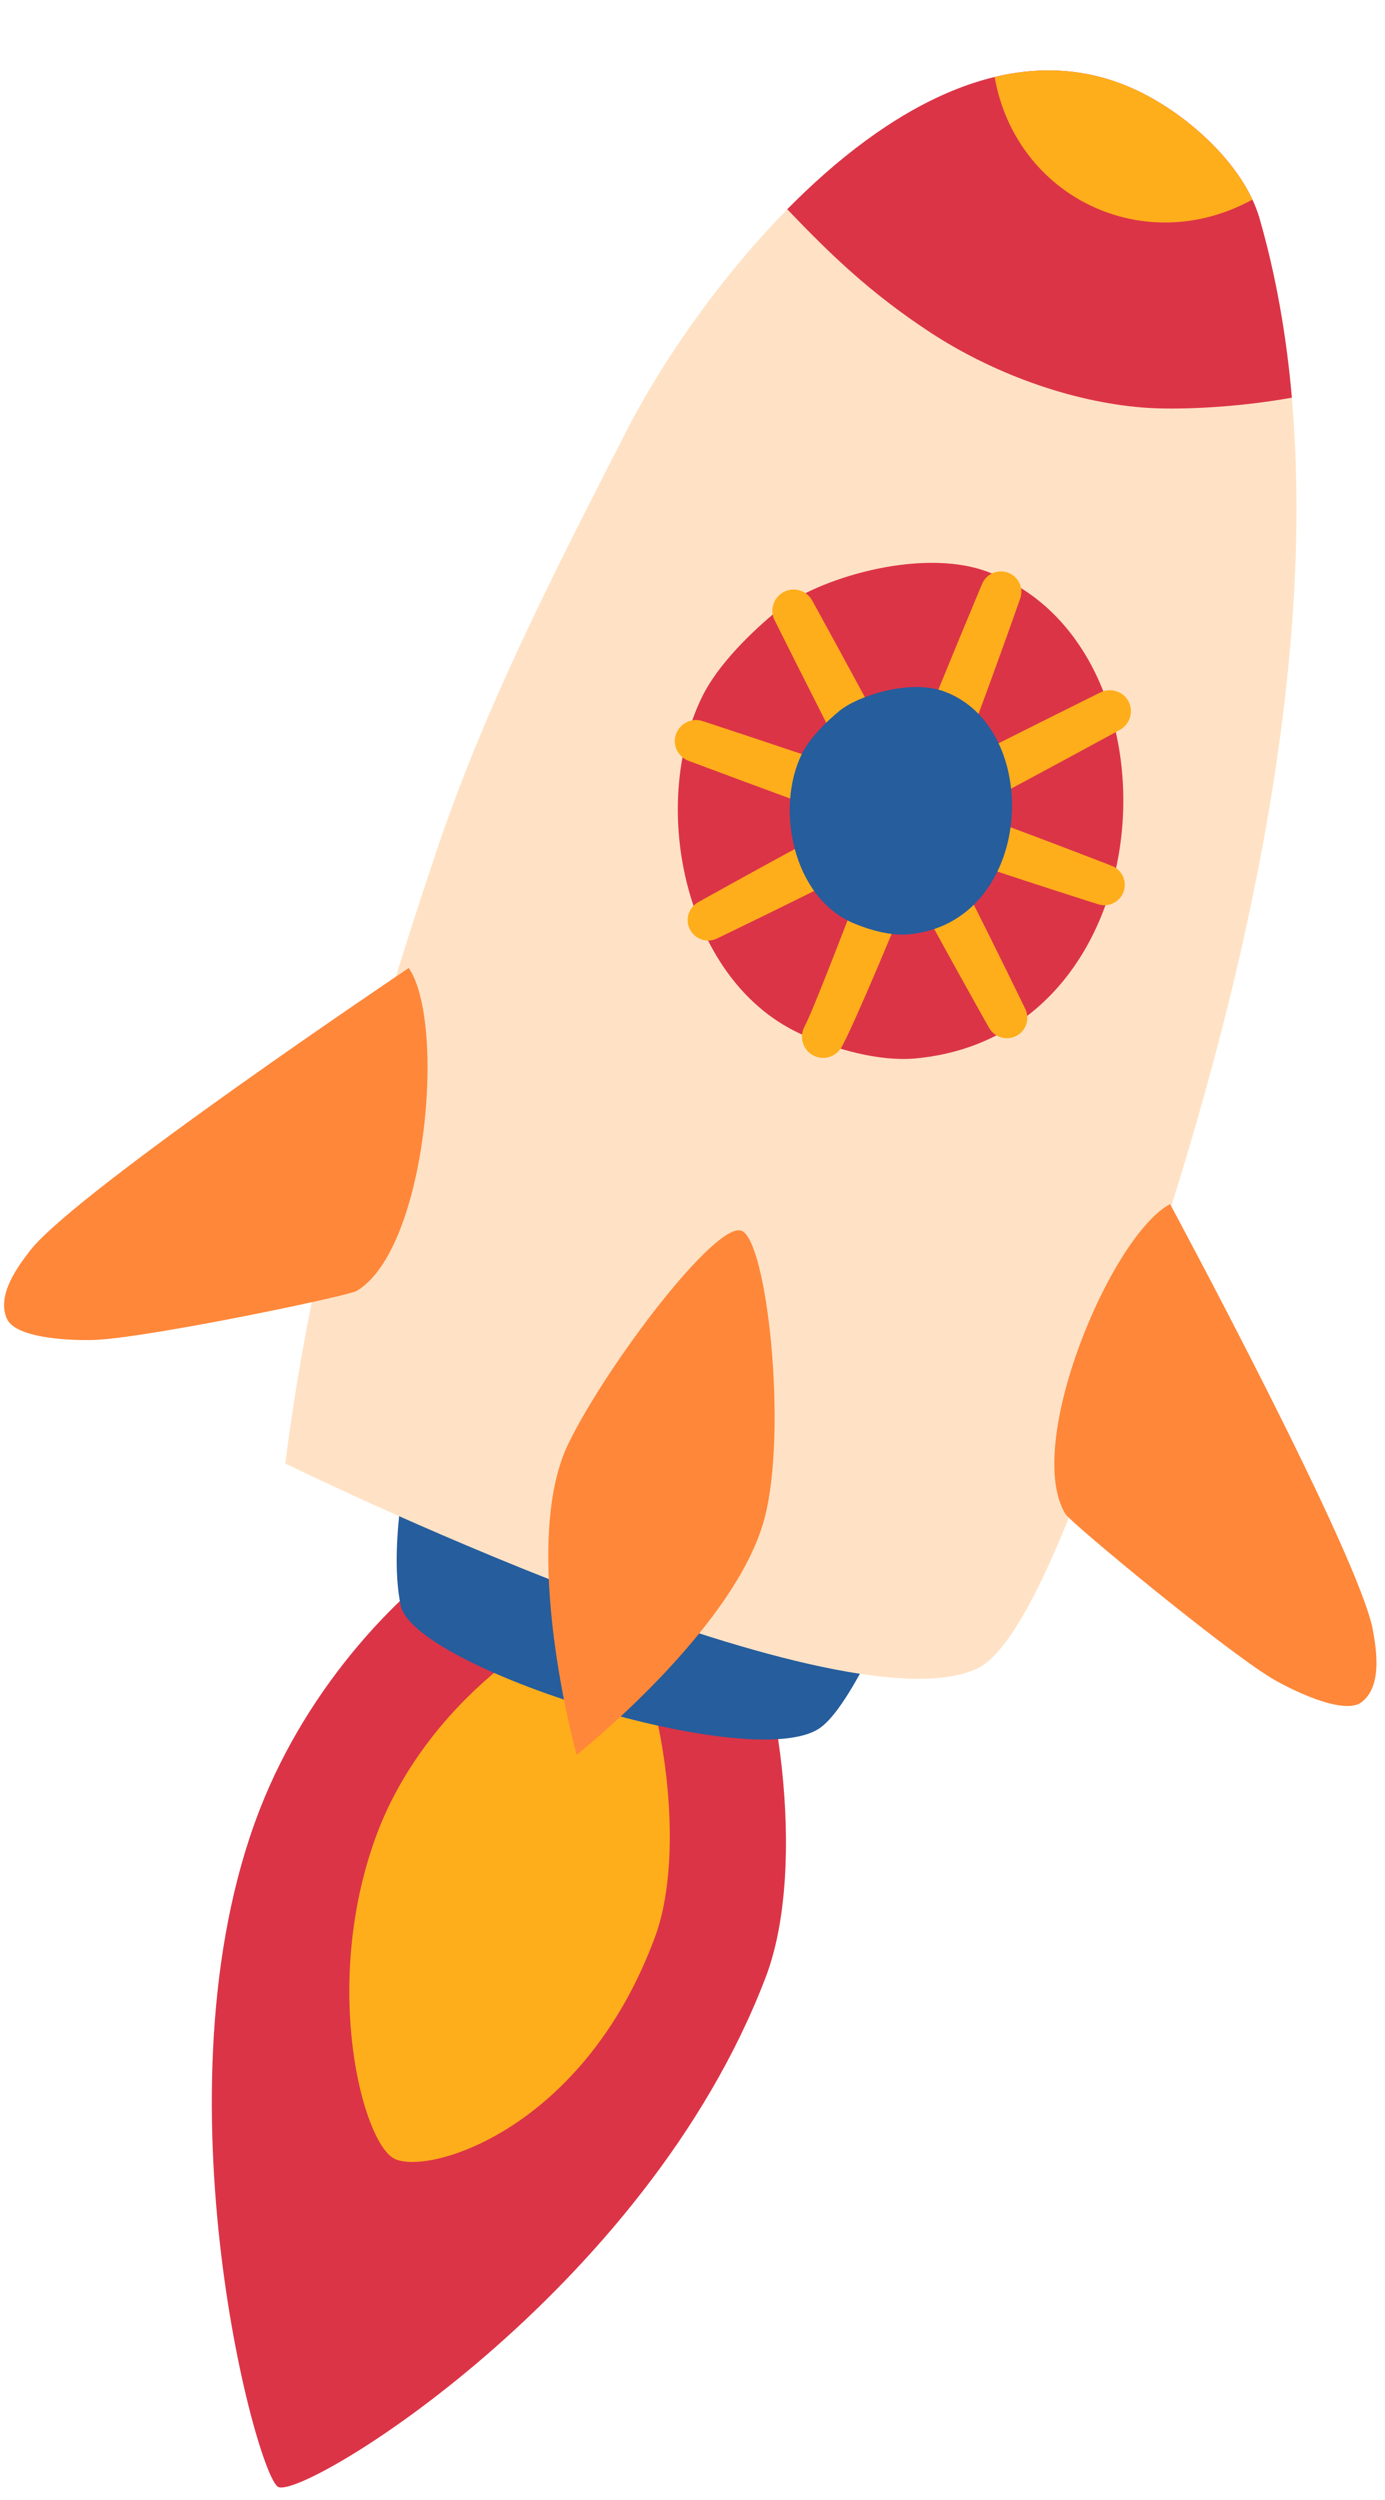
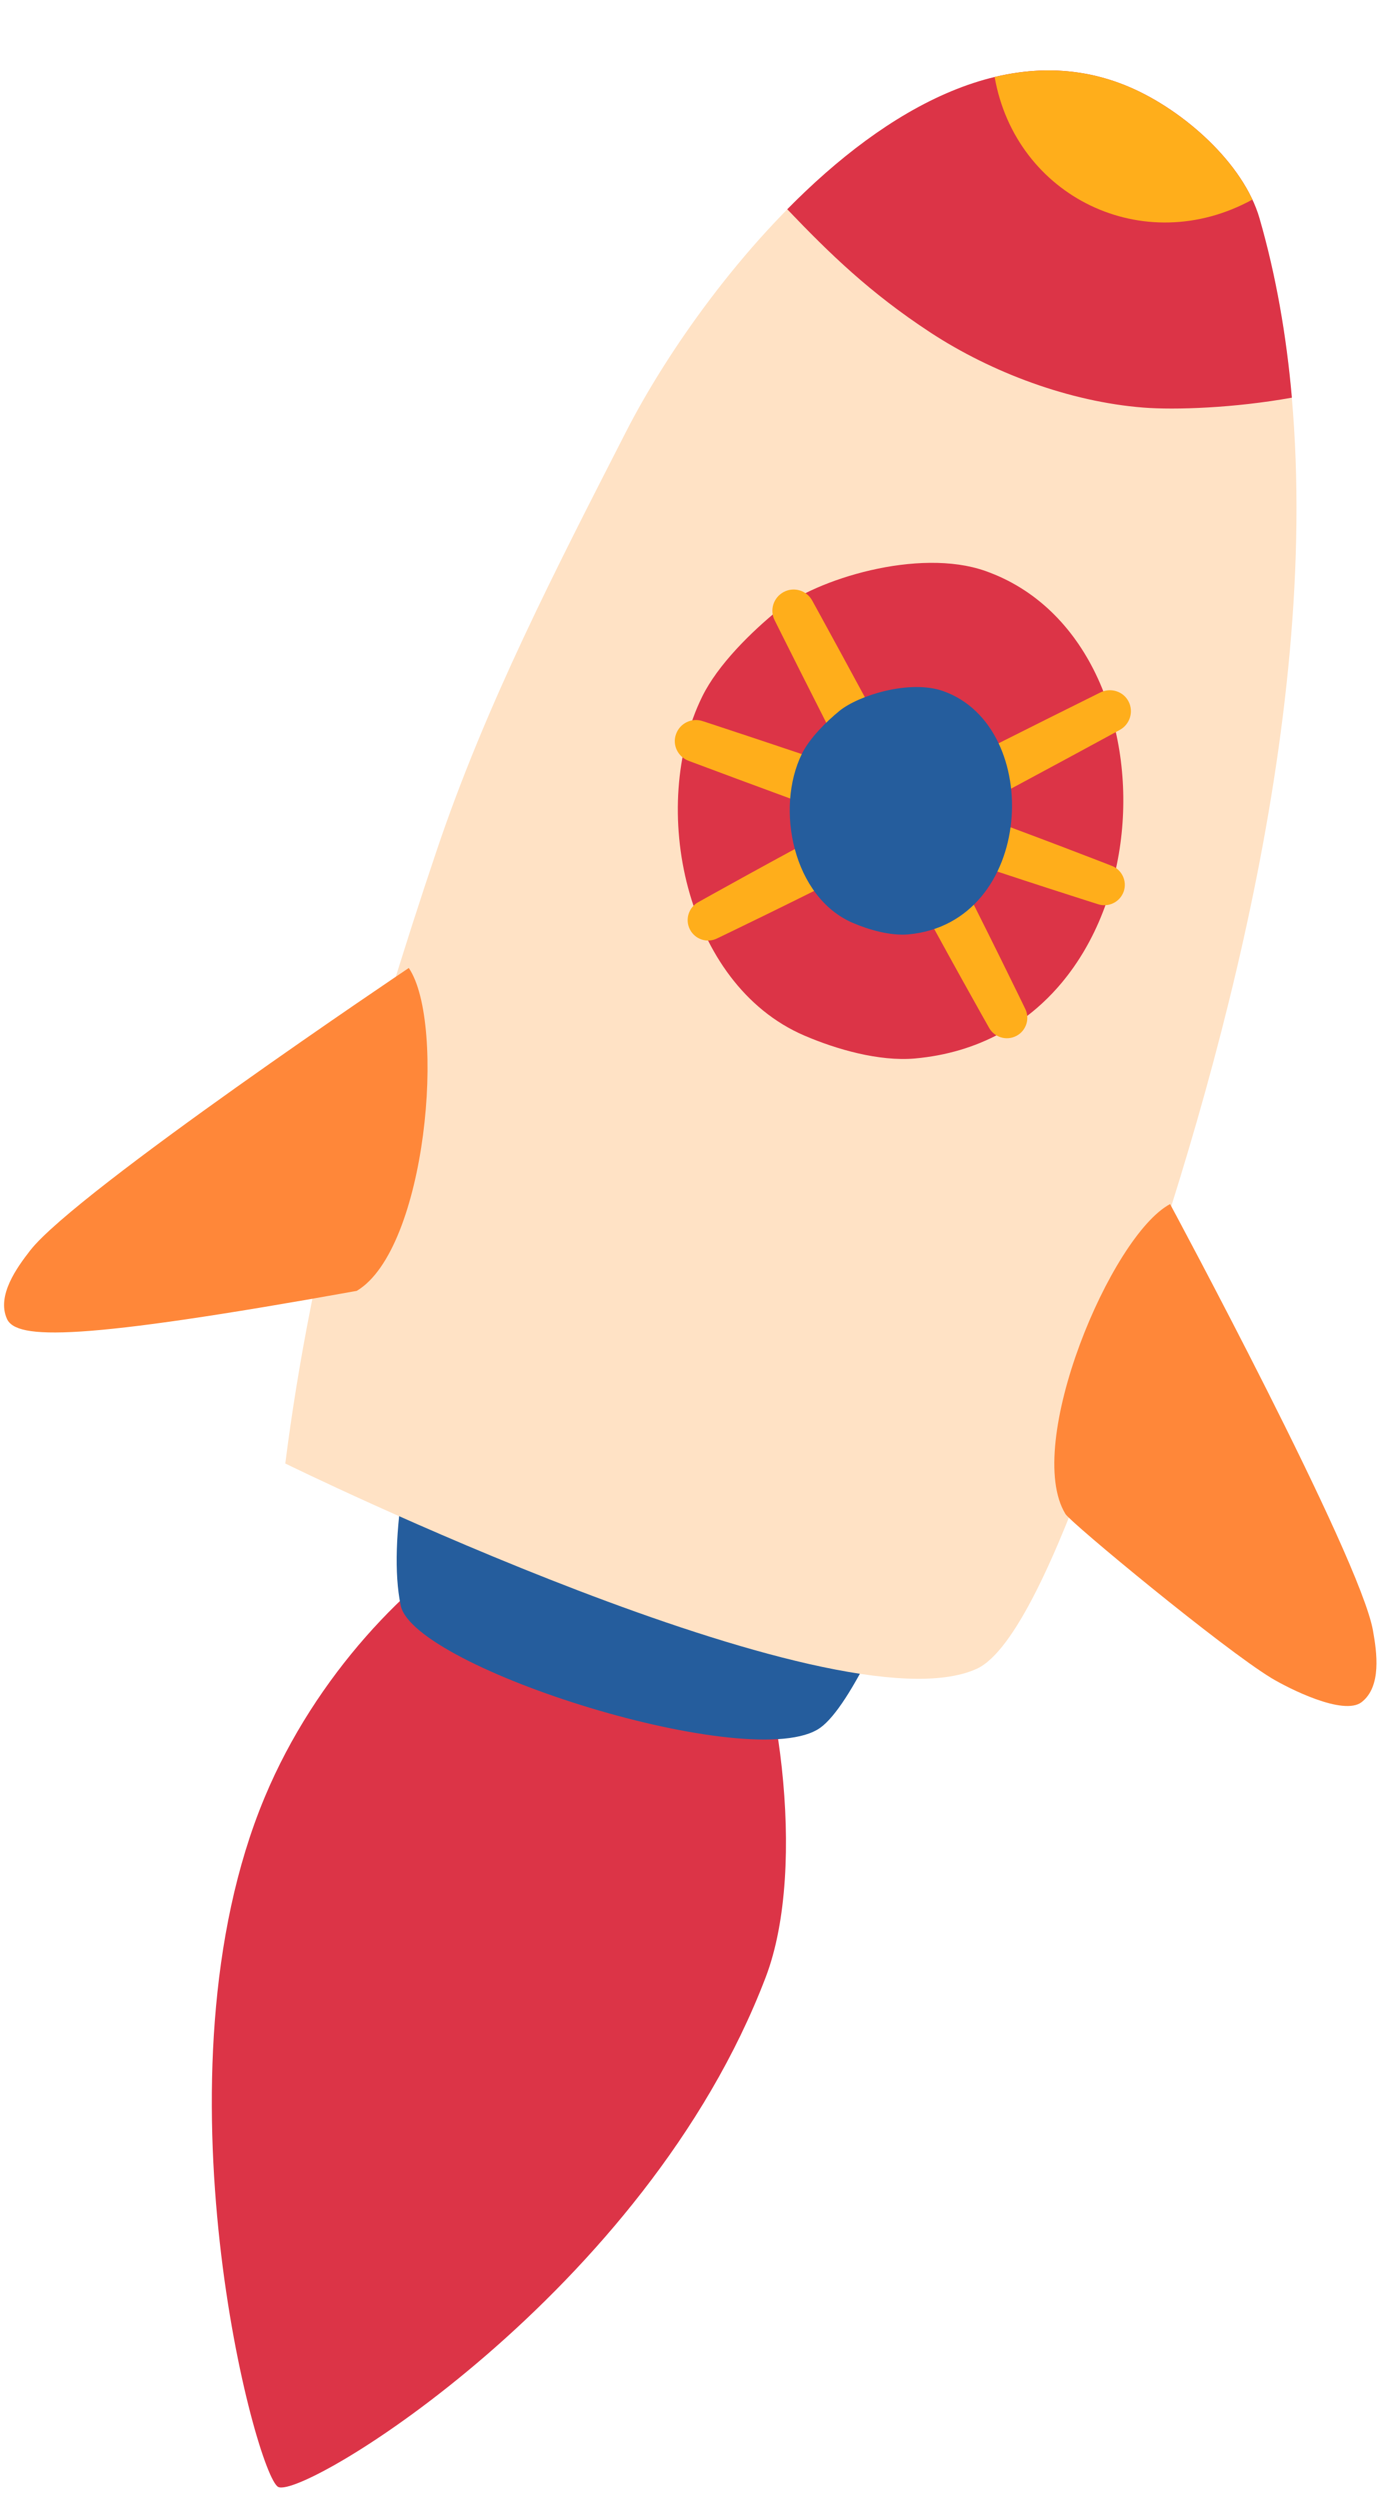
<svg xmlns="http://www.w3.org/2000/svg" clip-rule="evenodd" fill-rule="evenodd" height="517.1" preserveAspectRatio="xMidYMid meet" stroke-linejoin="round" stroke-miterlimit="2" version="1.0" viewBox="-1.6 -14.6 286.6 517.1" width="286.6" zoomAndPan="magnify">
  <g>
    <g>
      <g id="change1_1">
        <path d="M9532.73,590.36C9530.12,590.17 9525.71,590.93 9520.82,593.74C9513.7,597.83 9504.86,606.87 9500.07,618.36C9489.2,644.4 9499.27,682.11 9501.35,683.11C9503.78,684.28 9535.85,664.81 9547.13,635.26C9551.16,624.72 9548.18,605.65 9544.03,598.27C9540.82,592.55 9536.15,590.6 9532.73,590.36Z" fill="#dc3447" transform="translate(-20875.491 -1005.046) scale(2.203)" />
      </g>
      <g id="change2_1">
-         <path d="M9531.94,601.4C9527.79,601.1 9515.12,609.36 9510.49,622.13C9505.41,636.14 9509.28,650.85 9512.28,652.3C9515.52,653.86 9530.09,649.52 9536.75,631.43C9540.4,621.5 9536.08,601.7 9531.94,601.4Z" fill="#ffae1b" transform="translate(-20875.491 -1005.046) scale(2.203)" />
-       </g>
+         </g>
      <g id="change3_1">
        <path d="M9512.85,600.34C9510.33,588.1 9521,560.08 9526.61,541.36C9530.72,527.65 9578.69,539.97 9570.99,567.55C9569.2,573.97 9558.03,607.73 9552.25,611.83C9546,616.26 9514.07,606.25 9512.85,600.34Z" fill="#255d9d" transform="translate(-20875.491 -1005.046) scale(2.203)" />
      </g>
      <g id="change4_1">
        <path d="M9502.01,587.01C9504.49,567.37 9509.93,548.14 9516.24,529.42C9520.86,515.71 9527.43,503.01 9534.01,490.14C9541.59,475.31 9562.26,449.56 9581.36,457.8C9586.4,459.97 9592.03,464.94 9593.52,470.1C9601.74,498.64 9593.9,535.26 9585.24,562.83C9583.22,569.25 9574.05,603.02 9566.97,606.28C9553.68,612.37 9502.01,587.01 9502.01,587.01Z" fill="#ffe2c5" transform="translate(-20875.491 -1005.046) scale(2.203)" />
      </g>
      <g id="change5_1">
-         <path d="M9513.61,540.48C9517.15,545.71 9515.27,566.91 9508.72,570.8C9507.89,571.29 9489.76,575.07 9484.41,575.39C9482.59,575.5 9476.75,575.4 9475.86,573.42C9474.89,571.24 9476.79,568.62 9478.05,567C9482.39,561.43 9513.61,540.48 9513.61,540.48Z" fill="#ff8739" transform="translate(-20875.491 -1005.046) scale(2.203)" />
+         <path d="M9513.61,540.48C9517.15,545.71 9515.27,566.91 9508.72,570.8C9482.59,575.5 9476.75,575.4 9475.86,573.42C9474.89,571.24 9476.79,568.62 9478.05,567C9482.39,561.43 9513.61,540.48 9513.61,540.48Z" fill="#ff8739" transform="translate(-20875.491 -1005.046) scale(2.203)" />
      </g>
      <g id="change5_2">
        <path d="M9585.12,562.65C9579.55,565.62 9571.32,585.25 9575.29,591.75C9575.79,592.57 9590.06,604.38 9594.64,607.16C9596.2,608.1 9601.41,610.75 9603.12,609.41C9605,607.94 9604.54,604.73 9604.18,602.71C9602.96,595.76 9585.12,562.65 9585.12,562.65Z" fill="#ff8739" transform="translate(-20875.491 -1005.046) scale(2.203)" />
      </g>
      <g id="change5_3">
-         <path d="M9544.85,565.15C9542.44,564.29 9532.3,577.61 9528.63,585.08C9523.92,594.67 9529.37,614.37 9529.37,614.37C9529.37,614.37 9544.25,602.6 9547.02,592.18C9549.21,583.9 9547.26,566.01 9544.85,565.15Z" fill="#ff8739" transform="translate(-20875.491 -1005.046) scale(2.203)" />
-       </g>
+         </g>
      <g id="change1_2">
        <path d="M9567.76,503.2C9561.5,501 9551.85,503.97 9548.22,506.94C9545.71,509 9542.64,512.02 9541.18,514.98C9536.09,525.29 9539.52,541.99 9550.75,546.82C9553.79,548.13 9557.79,549.27 9561.14,548.98C9585.03,546.84 9586.86,509.92 9567.76,503.2Z" fill="#dc3447" transform="translate(-20875.491 -1005.046) scale(2.203)" />
      </g>
      <g id="change2_2">
-         <path d="M9554.28,547.88C9555.36,545.94 9559.39,536.47 9563.17,526.95C9564.31,524.08 9565.41,521.21 9566.41,518.54C9569.07,511.44 9571.02,505.84 9571.02,505.84C9571.4,504.85 9570.91,503.74 9569.92,503.37C9568.93,502.99 9567.82,503.48 9567.44,504.47C9567.44,504.47 9564.18,512.22 9560.61,521.11C9559.62,523.58 9558.63,526.14 9557.67,528.65C9554.52,536.79 9551.66,544.3 9550.78,545.99C9550.26,546.96 9550.62,548.16 9551.58,548.68C9552.55,549.21 9553.75,548.85 9554.28,547.88Z" fill="#ffae1b" transform="translate(-20875.491 -1005.046) scale(2.203)" />
-       </g>
+         </g>
      <g id="change2_3">
        <path d="M9539.92,521.04C9539.92,521.04 9547.51,523.89 9555.95,526.95C9558.23,527.78 9560.57,528.62 9562.85,529.4C9571.04,532.19 9578.31,534.48 9578.31,534.48C9579.31,534.83 9580.4,534.31 9580.76,533.31C9581.11,532.31 9580.58,531.22 9579.59,530.87C9579.59,530.87 9572.49,528.09 9564.35,525.15C9562.09,524.33 9559.73,523.52 9557.44,522.74C9548.94,519.83 9541.24,517.31 9541.24,517.31C9540.21,516.95 9539.07,517.49 9538.71,518.53C9538.34,519.54 9538.89,520.67 9539.92,521.04Z" fill="#ffae1b" transform="translate(-20875.491 -1005.046) scale(2.203)" />
      </g>
      <g id="change2_4">
        <path d="M9547.99,507.86C9547.99,507.86 9551.83,515.56 9556.18,524.03C9557.36,526.32 9558.56,528.67 9559.77,530.92C9564.1,539.01 9568.09,546.05 9568.09,546.05C9568.58,546.99 9569.74,547.35 9570.68,546.86C9571.62,546.37 9571.98,545.21 9571.49,544.27C9571.49,544.27 9567.97,536.99 9563.78,528.82C9562.61,526.55 9561.37,524.22 9560.16,521.95C9555.67,513.55 9551.52,506.01 9551.52,506.01C9551.01,505.04 9549.81,504.66 9548.84,505.17C9547.85,505.69 9547.48,506.89 9547.99,507.86Z" fill="#ffae1b" transform="translate(-20875.491 -1005.046) scale(2.203)" />
      </g>
      <g id="change2_5">
        <path d="M9578.55,514.62C9578.55,514.62 9570.95,518.38 9562.58,522.63C9560.32,523.78 9558.01,524.96 9555.78,526.14C9547.79,530.38 9540.84,534.28 9540.84,534.28C9539.9,534.77 9539.53,535.93 9540.02,536.87C9540.51,537.81 9541.66,538.18 9542.6,537.69C9542.6,537.69 9549.79,534.25 9557.85,530.15C9560.1,529.01 9562.39,527.79 9564.64,526.6C9572.93,522.2 9580.37,518.14 9580.37,518.14C9581.34,517.63 9581.72,516.43 9581.22,515.46C9580.73,514.5 9579.53,514.12 9578.55,514.62Z" fill="#ffae1b" transform="translate(-20875.491 -1005.046) scale(2.203)" />
      </g>
      <g id="change3_2">
        <path d="M9563.8,514.48C9560.68,513.38 9555.86,514.87 9554.05,516.35C9552.8,517.38 9551.27,518.89 9550.54,520.36C9548,525.51 9549.71,533.84 9555.32,536.25C9556.84,536.9 9558.84,537.47 9560.51,537.33C9572.42,536.26 9573.33,517.84 9563.8,514.48Z" fill="#255d9d" transform="translate(-20875.491 -1005.046) scale(2.203)" />
      </g>
      <g id="change1_3">
        <path d="M9549.16,469.24C9558.47,459.78 9570.19,452.97 9581.36,457.79C9586.4,459.96 9592.03,464.93 9593.52,470.09C9595.07,475.46 9596.05,481.11 9596.56,486.93C9591.16,487.9 9585.61,488.1 9582.59,487.86C9575.67,487.31 9568.37,484.58 9562.62,480.82C9556.91,477.08 9553.13,473.39 9549.16,469.24Z" fill="#dc3447" transform="translate(-20875.491 -1005.046) scale(2.203)" />
      </g>
      <g id="change2_6">
        <path d="M9568.64,456.82C9572.85,455.81 9577.15,455.97 9581.36,457.79C9585.82,459.72 9590.75,463.83 9592.85,468.33C9582.62,473.94 9570.61,468.05 9568.64,456.82Z" fill="#ffae1b" transform="translate(-20875.491 -1005.046) scale(2.203)" />
      </g>
    </g>
  </g>
</svg>